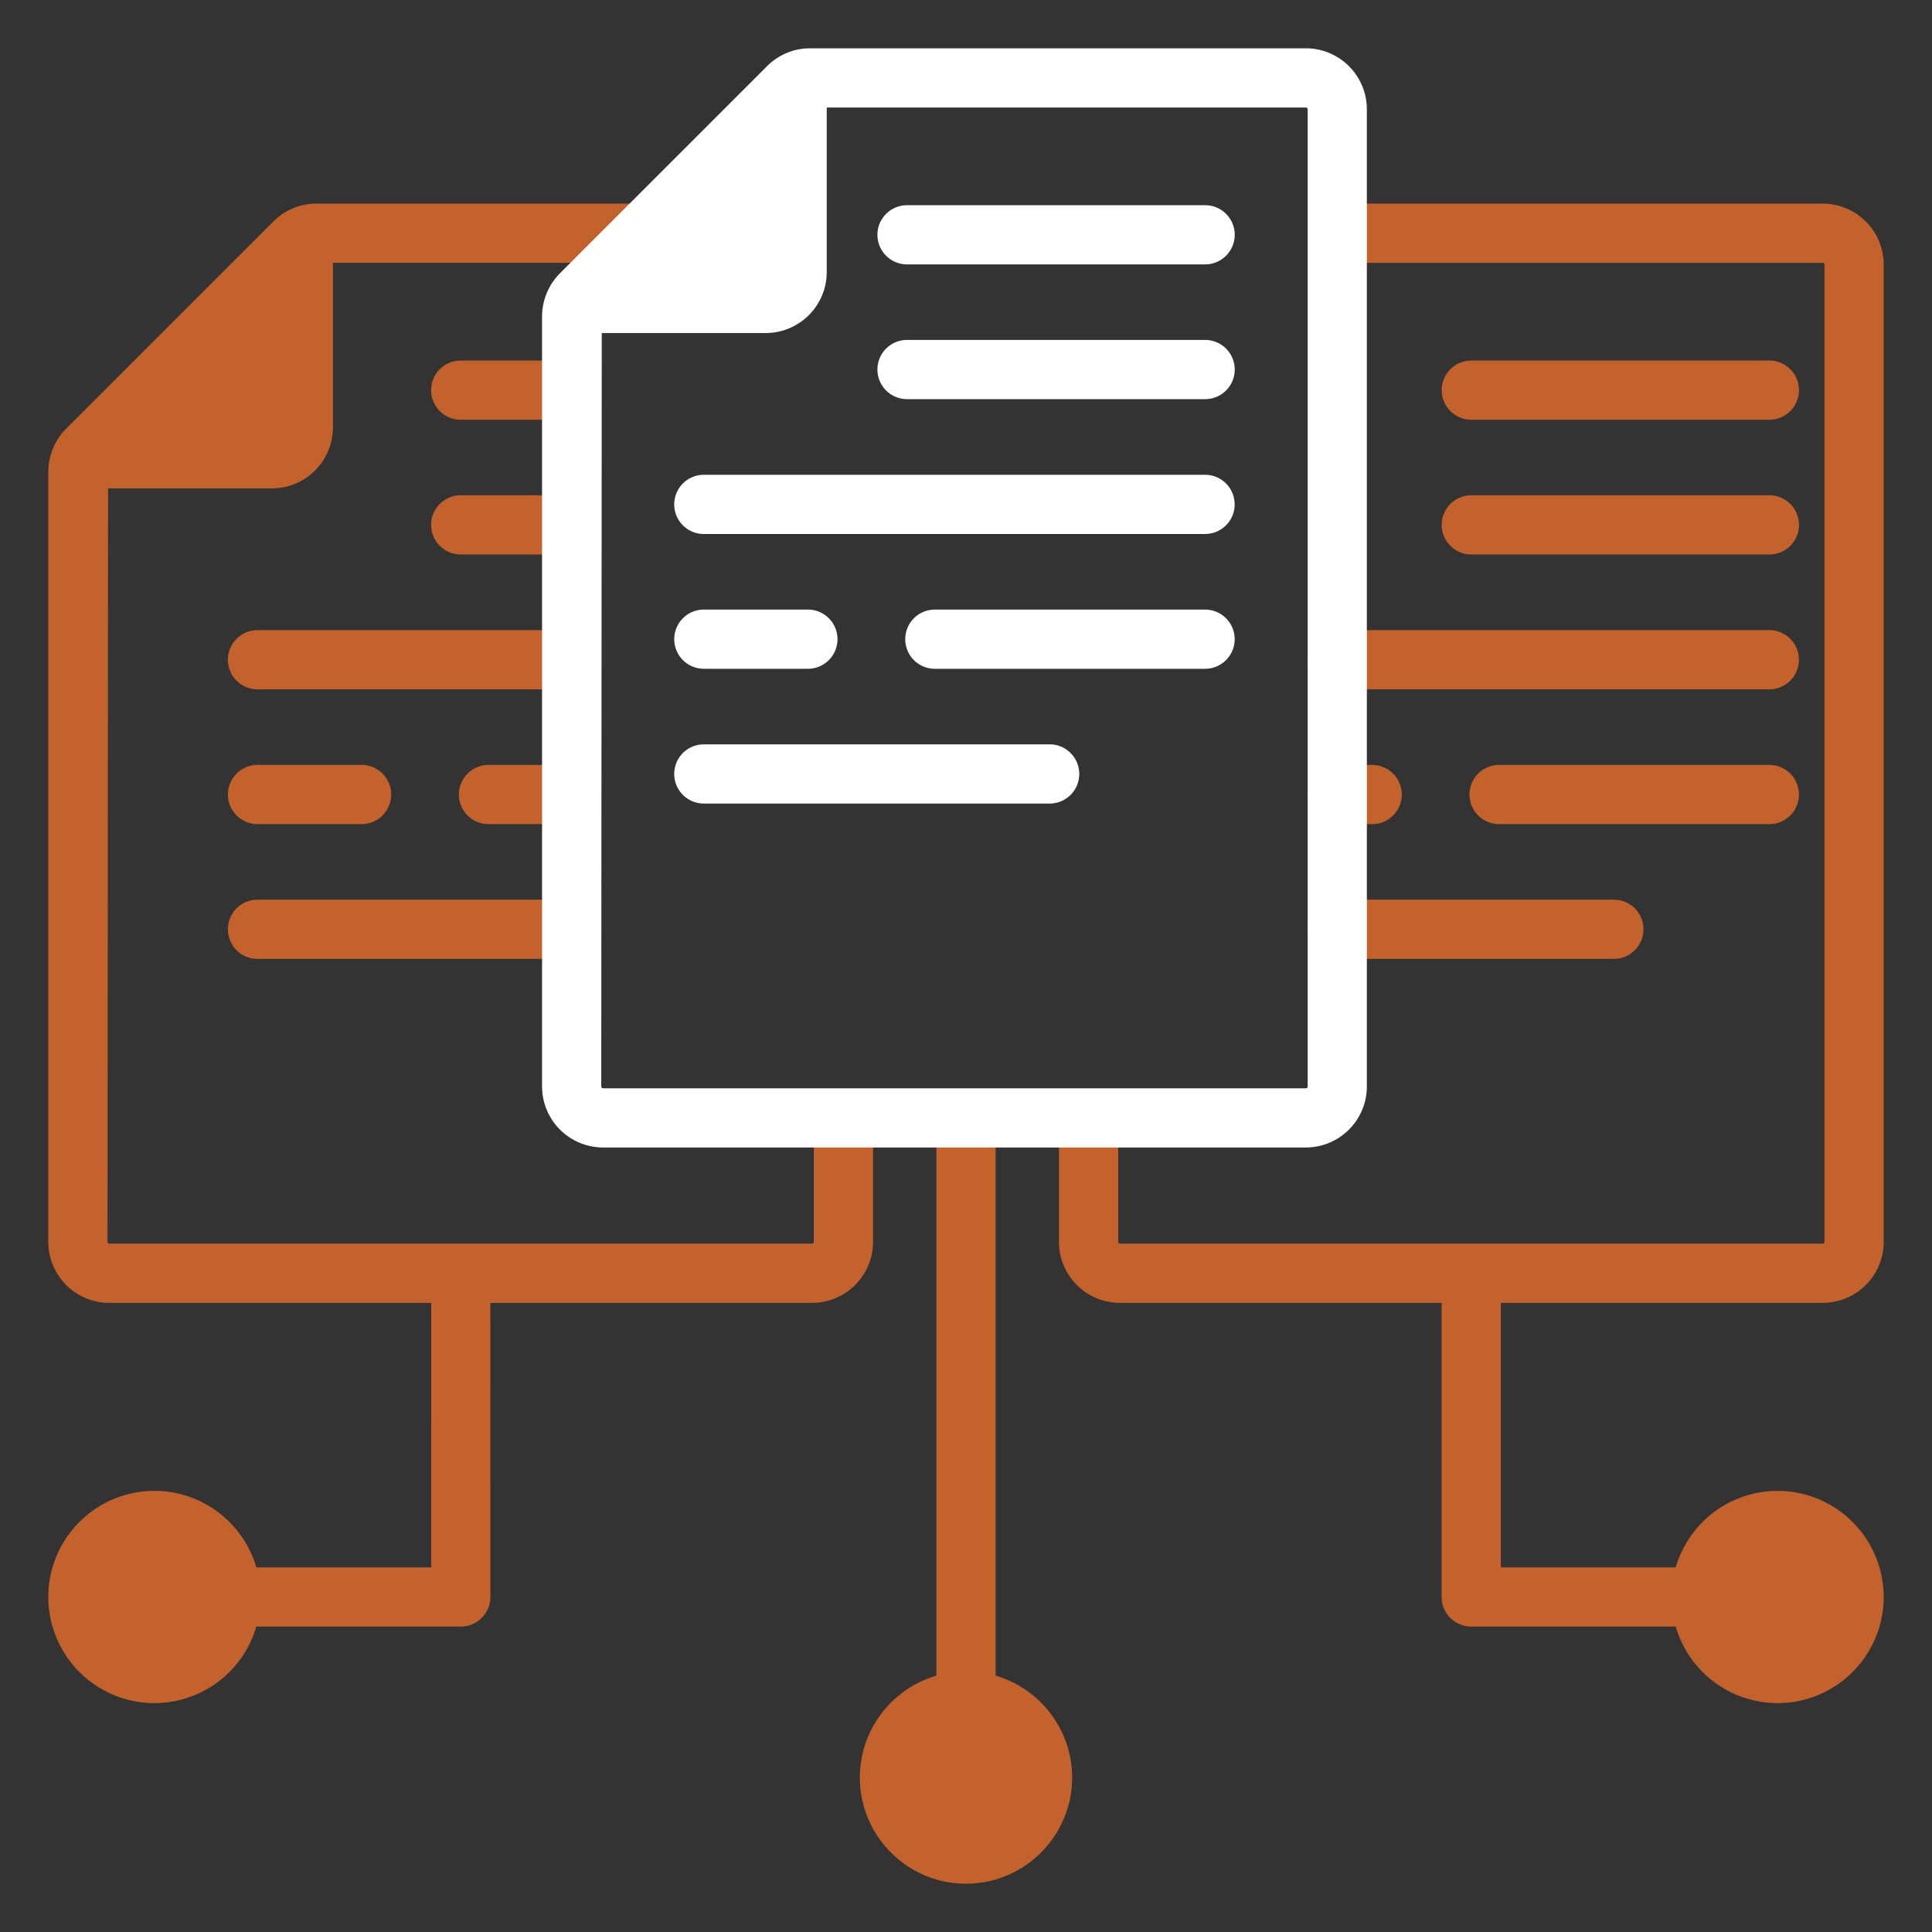
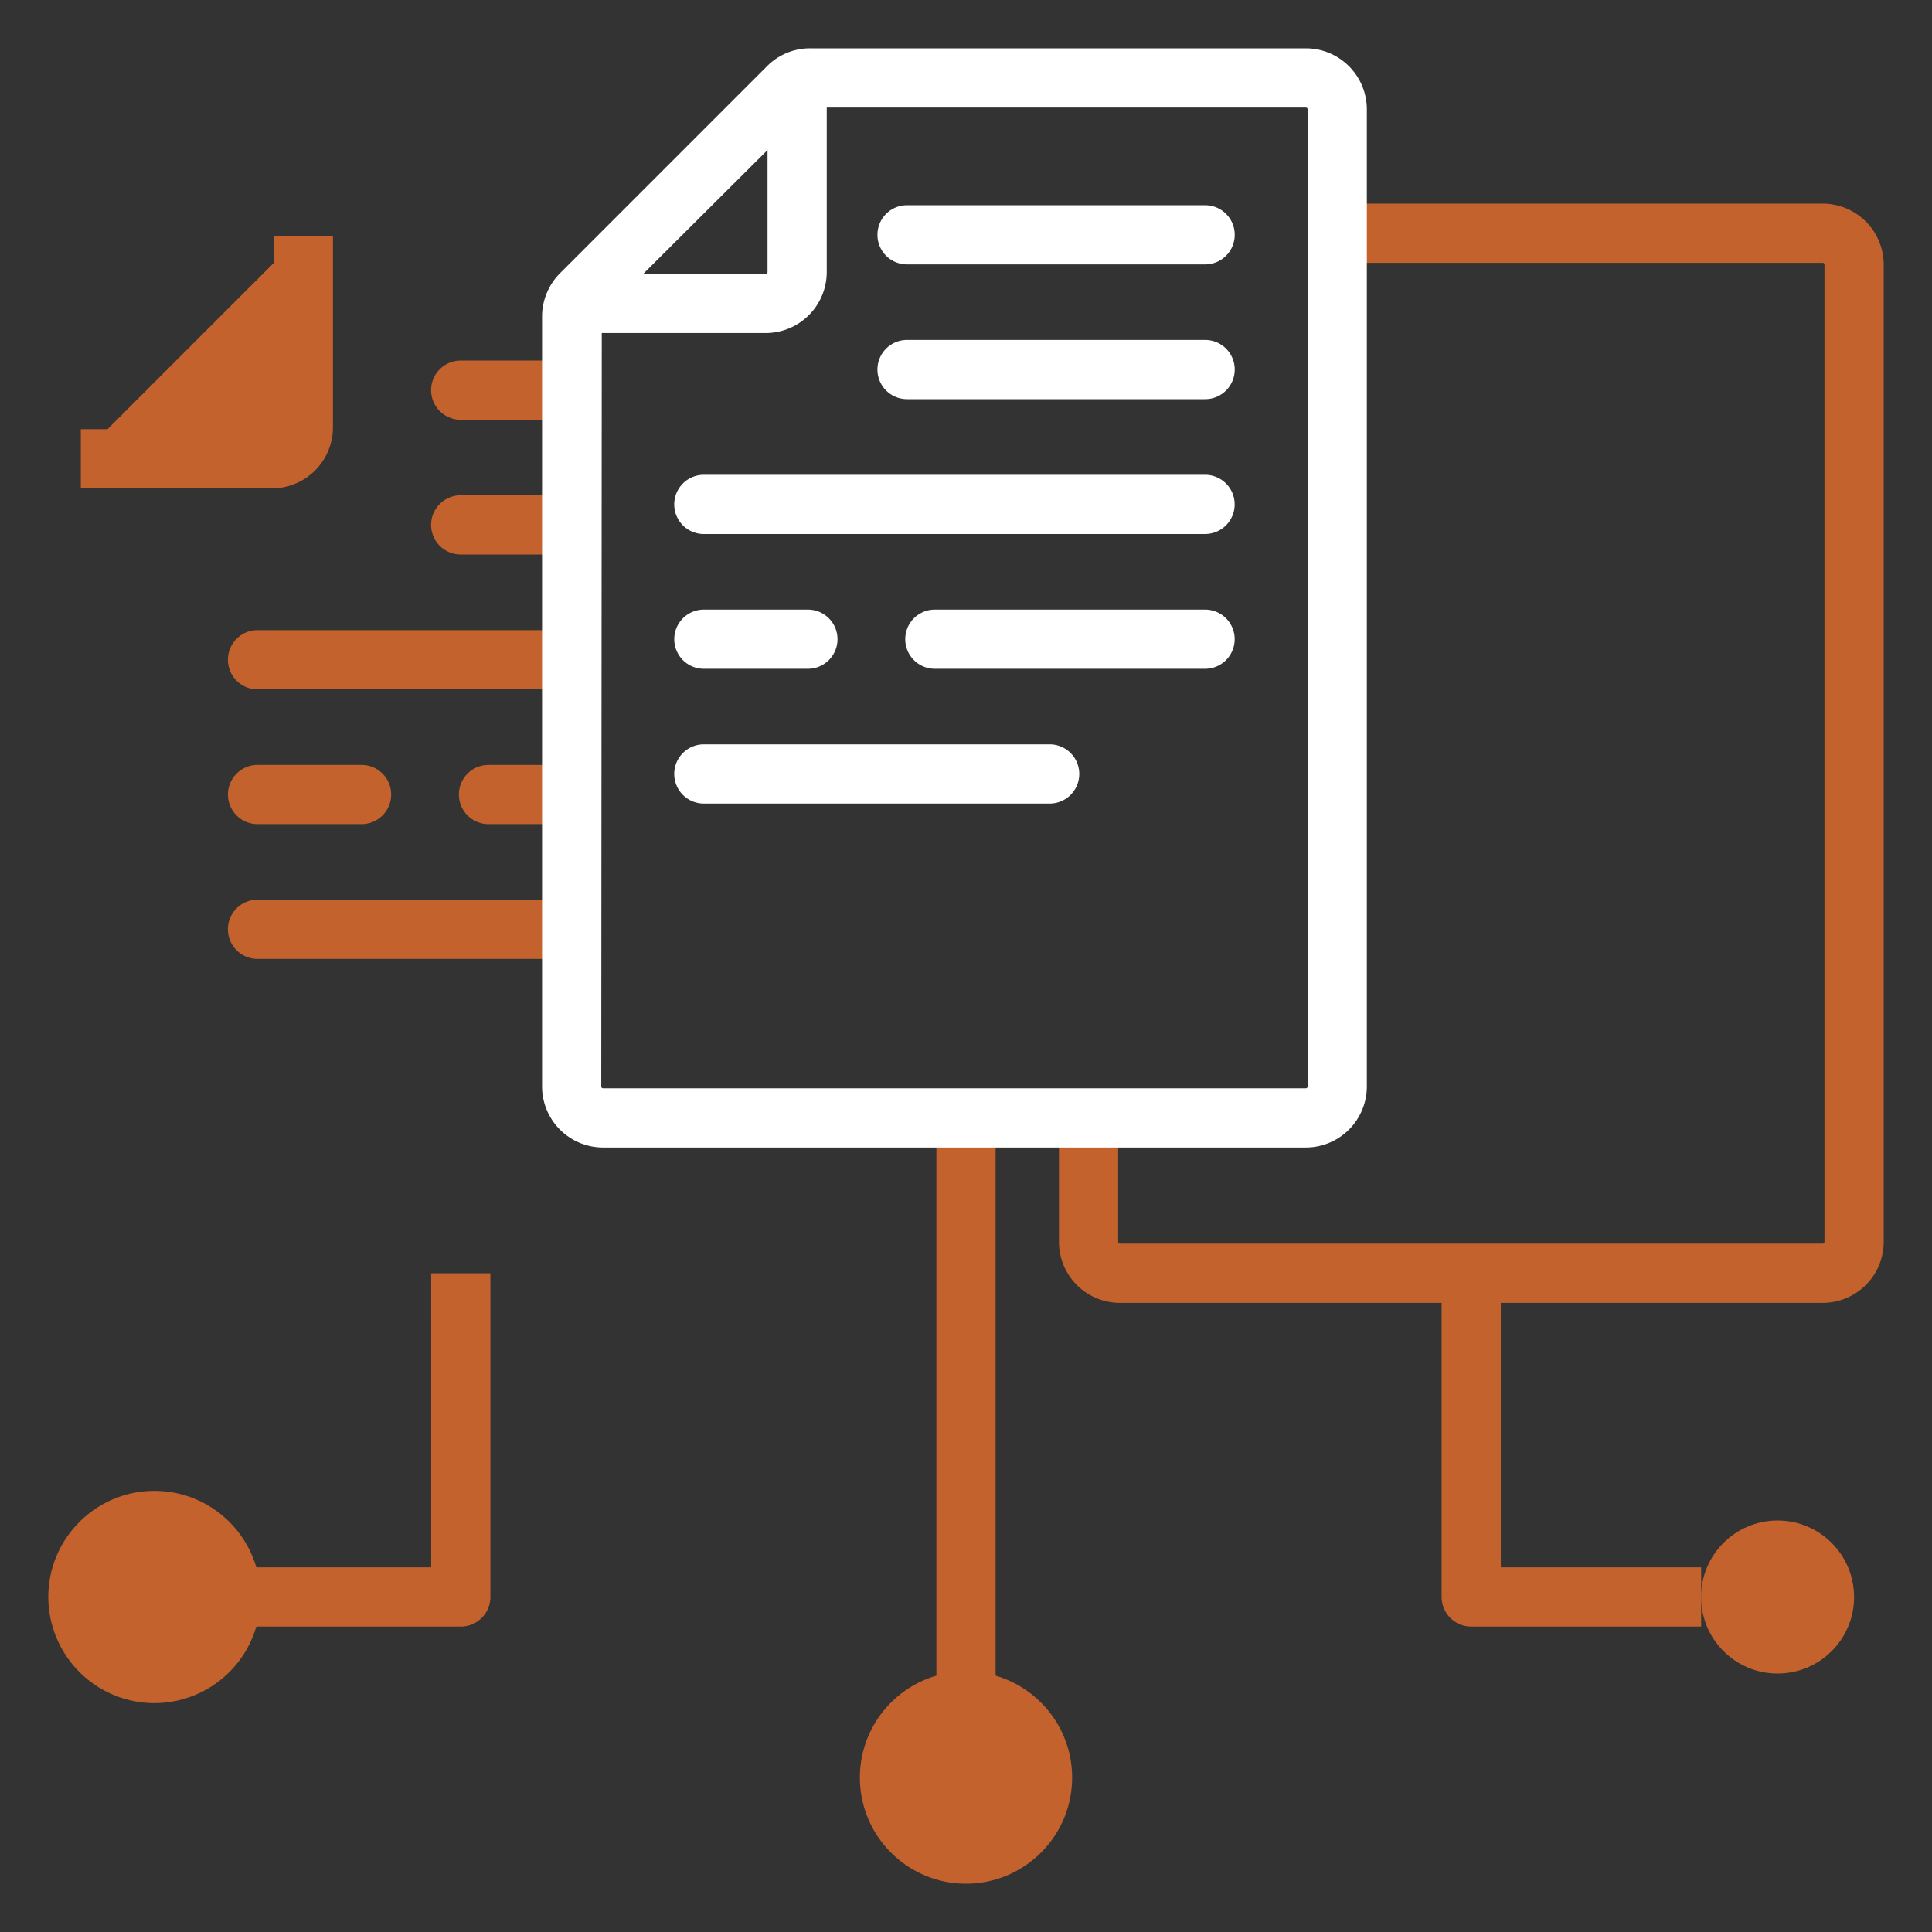
<svg xmlns="http://www.w3.org/2000/svg" width="512" height="512" x="0" y="0" viewBox="0 0 100 100" style="enable-background:new 0 0 512 512" xml:space="preserve" class="">
  <rect x="0" y="0" width="100" height="100" fill="#333333" stroke="none" />
  <g>
    <g fill="#003074">
      <path d="M48.468 57.861h3.065v30.186h-3.065z" fill="#c3622d" opacity="1" data-original="#003074" />
      <circle cx="50" cy="92.007" r="3.96" fill="#c3622d" opacity="1" data-original="#003074" />
      <path d="M50 97.5c-3.029 0-5.493-2.464-5.493-5.493s2.464-5.492 5.493-5.492 5.493 2.464 5.493 5.492S53.029 97.5 50 97.5zm0-7.92c-1.339 0-2.428 1.089-2.428 2.427s1.09 2.428 2.428 2.428 2.428-1.089 2.428-2.428S51.338 89.58 50 89.58zM94.344 67.437H57.968a3.16 3.16 0 0 1-3.157-3.156v-6.415h3.065v6.415c0 .042.04.091.092.091h36.376c.052 0 .091-.049.091-.091V13.696a.09.09 0 0 0-.091-.092h-25.13v-3.065h25.13a3.16 3.16 0 0 1 3.156 3.157V64.28a3.16 3.16 0 0 1-3.156 3.156z" fill="#c3622d" opacity="1" data-original="#003074" />
-       <path d="M91.582 21.726H76.154a1.532 1.532 0 0 1 0-3.064h15.428a1.532 1.532 0 0 1 0 3.064zM91.582 28.7H76.154a1.532 1.532 0 0 1 0-3.064h15.428a1.532 1.532 0 0 1 0 3.065zM91.58 35.68H69.217a1.532 1.532 0 0 1 0-3.065H91.58a1.532 1.532 0 0 1 0 3.065zM91.58 42.657H77.593a1.532 1.532 0 0 1 0-3.065H91.58a1.532 1.532 0 0 1 0 3.065zM71.023 42.657h-1.806a1.532 1.532 0 0 1 0-3.065h1.806a1.532 1.532 0 0 1 0 3.065zM83.535 49.632H69.217a1.532 1.532 0 0 1 0-3.064h14.318a1.532 1.532 0 0 1 0 3.064zM42.032 67.437H5.656A3.16 3.16 0 0 1 2.5 64.28V24.42c0-.832.338-1.647.929-2.237l10.716-10.716a3.144 3.144 0 0 1 2.237-.929h16.835v3.065H16.382L5.595 24.35l-.03 39.93c0 .042.04.091.091.091h36.376c.052 0 .092-.049.092-.091v-6.415h3.065v6.415a3.16 3.16 0 0 1-3.157 3.156z" fill="#c3622d" opacity="1" data-original="#003074" />
      <path d="M14.076 25.278H4.183v-3.064h9.893a.094.094 0 0 0 .093-.094v-9.9h3.064v9.9a3.162 3.162 0 0 1-3.157 3.158zM29.589 21.726h-5.743a1.532 1.532 0 0 1 0-3.064h5.743a1.532 1.532 0 0 1 0 3.064zM29.589 28.7h-5.743a1.532 1.532 0 0 1 0-3.064h5.743a1.532 1.532 0 0 1 0 3.065zM29.589 35.68h-16.26a1.532 1.532 0 0 1 0-3.065h16.26a1.532 1.532 0 0 1 0 3.065zM29.589 42.657h-4.304a1.532 1.532 0 0 1 0-3.065h4.304a1.532 1.532 0 0 1 0 3.065zM18.714 42.657H13.33a1.532 1.532 0 0 1 0-3.065h5.385a1.532 1.532 0 0 1 0 3.065zM29.589 49.632H13.328a1.532 1.532 0 0 1 0-3.064h16.26a1.532 1.532 0 0 1 0 3.064z" fill="#c3622d" opacity="1" data-original="#003074" />
    </g>
    <path fill="#ffffff" d="M67.591 59.394H31.215a3.162 3.162 0 0 1-3.158-3.159V16.38c0-.83.337-1.645.923-2.232L39.702 3.425a3.138 3.138 0 0 1 2.234-.925H67.59a3.161 3.161 0 0 1 3.158 3.158v50.577a3.162 3.162 0 0 1-3.158 3.159zM41.936 5.564 31.148 16.313l-.027 39.923c0 .052.042.094.094.094H67.59a.094.094 0 0 0 .094-.094V5.658a.094.094 0 0 0-.094-.093z" opacity="1" data-original="#00989d" class="" />
    <path fill="#ffffff" d="M39.632 17.238H29.74v-3.065h9.893a.094.094 0 0 0 .094-.094v-9.9h3.065v9.9a3.162 3.162 0 0 1-3.159 3.159zM62.377 13.685H46.948a1.532 1.532 0 0 1 0-3.064h15.429a1.532 1.532 0 0 1 0 3.064zM62.377 20.66H46.948a1.532 1.532 0 0 1 0-3.065h15.429a1.532 1.532 0 0 1 0 3.065zM62.375 27.64H36.43a1.532 1.532 0 0 1 0-3.065h25.944a1.532 1.532 0 0 1 0 3.064zM62.375 34.616H48.387a1.532 1.532 0 0 1 0-3.064h13.988a1.532 1.532 0 0 1 0 3.064zM41.817 34.616h-5.386a1.532 1.532 0 0 1 0-3.064h5.386a1.532 1.532 0 0 1 0 3.064zM54.33 41.592h-17.9a1.532 1.532 0 0 1 0-3.065h17.9a1.532 1.532 0 0 1 0 3.065z" opacity="1" data-original="#00989d" class="" />
    <circle cx="92.007" cy="82.661" r="3.96" fill="#c3622d" opacity="1" data-original="#003074" />
-     <path fill="#c3622d" d="M92.007 88.153a5.499 5.499 0 0 1-5.492-5.492 5.499 5.499 0 0 1 5.492-5.493 5.499 5.499 0 0 1 5.493 5.493 5.499 5.499 0 0 1-5.493 5.492zm0-7.92c-1.338 0-2.428 1.089-2.428 2.428s1.09 2.428 2.428 2.428c1.34 0 2.428-1.09 2.428-2.428s-1.089-2.428-2.428-2.428z" opacity="1" data-original="#003074" />
    <path fill="#c3622d" d="M88.051 84.19h-11.9a1.532 1.532 0 0 1-1.533-1.532V65.905h3.064v15.22h10.37z" opacity="1" data-original="#003074" />
    <circle cx="7.994" cy="82.661" r="3.96" fill="#c3622d" opacity="1" data-original="#003074" />
    <path fill="#c3622d" d="M7.994 88.154A5.499 5.499 0 0 1 2.5 82.66c0-3.029 2.464-5.493 5.493-5.493s5.492 2.464 5.492 5.493a5.499 5.499 0 0 1-5.492 5.493zm0-7.921a2.431 2.431 0 0 0-2.428 2.428c0 1.339 1.089 2.428 2.428 2.428s2.428-1.089 2.428-2.428a2.431 2.431 0 0 0-2.428-2.428z" opacity="1" data-original="#003074" />
    <path fill="#c3622d" d="M23.85 84.19h-11.9v-3.065h10.369l-.001-15.22h3.064l.001 16.753a1.532 1.532 0 0 1-1.532 1.532zM15.698 12.225v9.898c0 .889-.725 1.624-1.624 1.624H4.186c.071-.173.183-.337.326-.48l10.716-10.715c.133-.133.296-.246.47-.327z" opacity="1" data-original="#003074" />
-     <path fill="#ffffff" d="M41.256 4.185v9.899c0 .889-.725 1.624-1.624 1.624h-9.888c.071-.184.183-.337.316-.48l3.157-3.156 7.569-7.56c.133-.132.296-.245.47-.327z" opacity="1" data-original="#00989d" class="" />
  </g>
</svg>